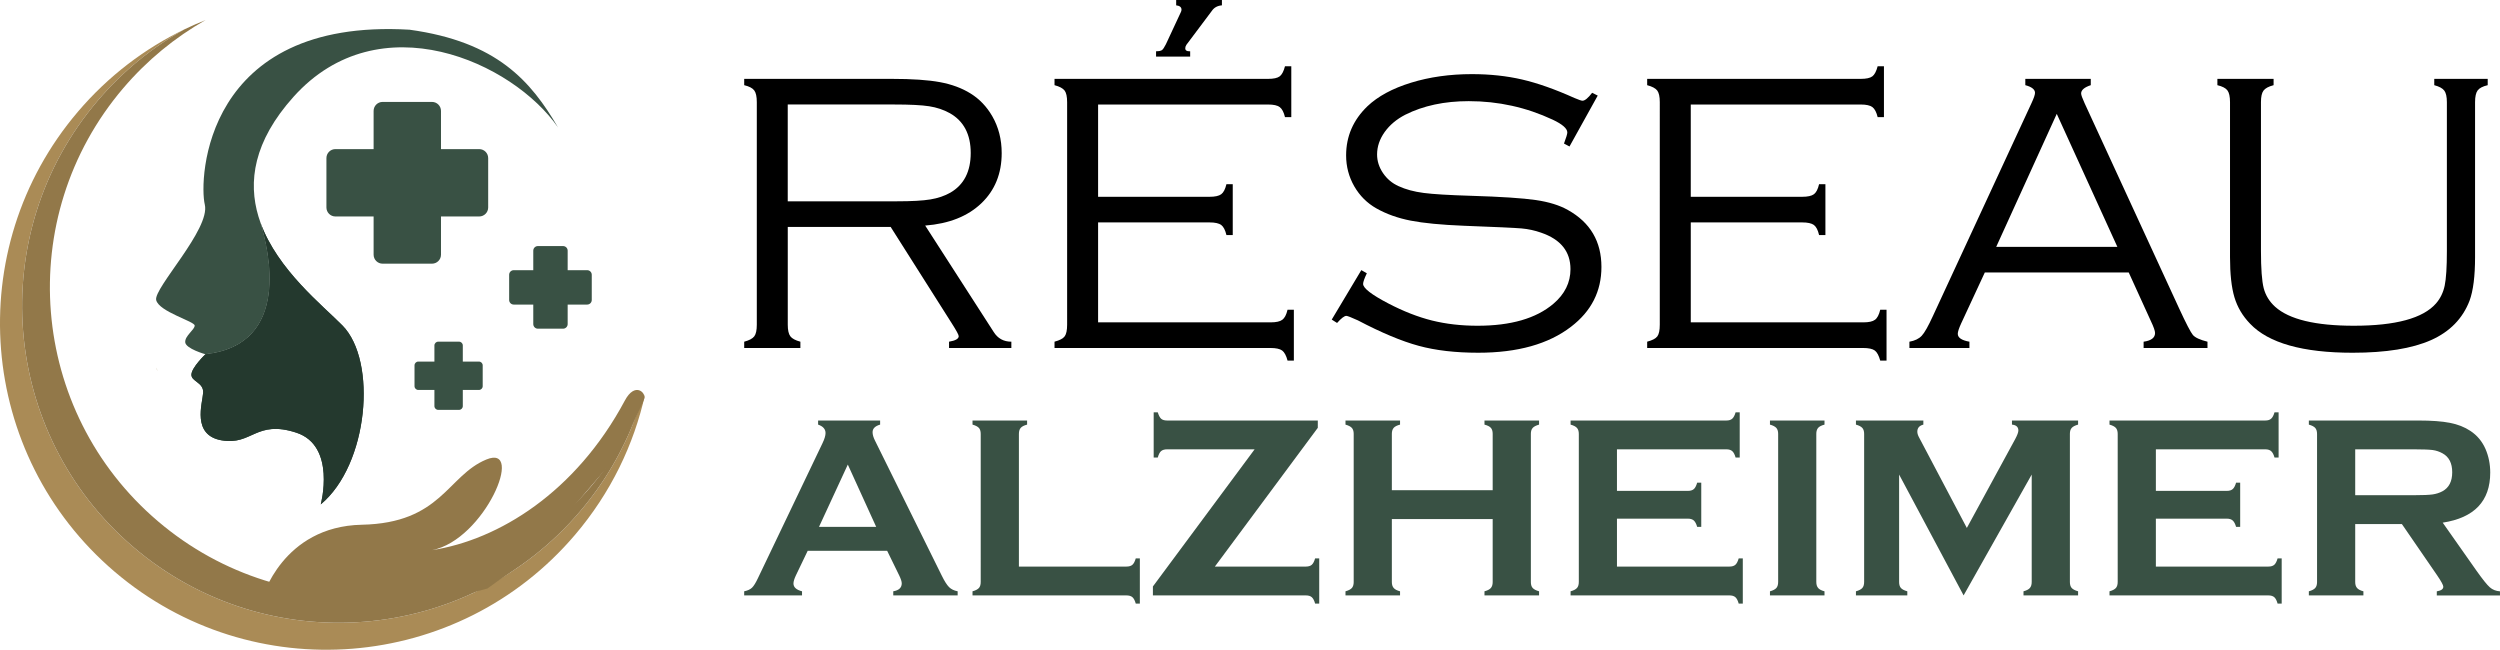
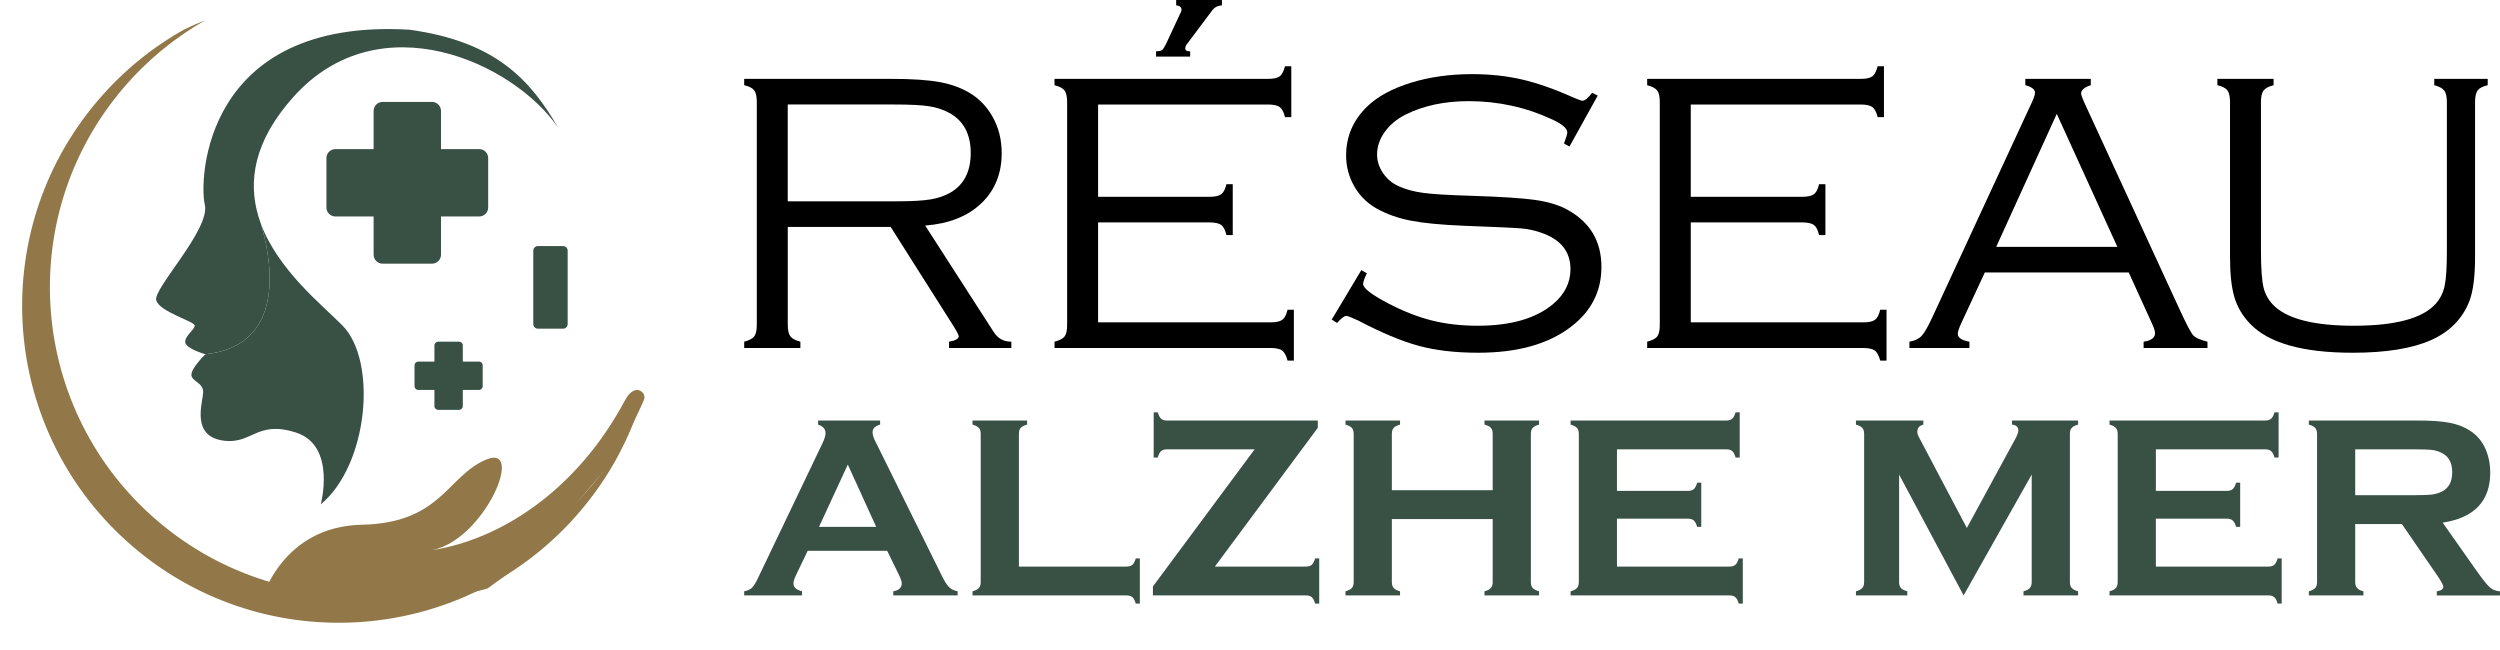
<svg xmlns="http://www.w3.org/2000/svg" version="1.1" id="Calque_1" x="0px" y="0px" width="193.002px" height="50.163px" viewBox="0 0 193.002 50.163" enable-background="new 0 0 193.002 50.163" xml:space="preserve">
  <g>
    <g>
-       <path fill="#AA8B56" d="M49.091,32.144c-0.968,2.607-2.401,5.094-4.31,7.334c-8.755,10.282-24.19,11.52-34.473,2.765    C0.026,33.487-1.211,18.052,7.544,7.77c1.947-2.287,4.226-4.126,6.703-5.508C11.18,3.739,8.363,5.866,6.014,8.625    c-9.023,10.596-7.748,26.501,2.849,35.523c10.596,9.023,26.5,7.747,35.523-2.85c2.76-3.24,4.556-6.976,5.417-10.86    C49.589,31.013,49.352,31.582,49.091,32.144z" />
      <path fill="#927849" d="M7.544,7.77c-8.755,10.283-7.518,25.717,2.765,34.473c10.283,8.755,25.717,7.518,34.473-2.765    c1.908-2.24,3.342-4.727,4.31-7.334c-0.884,1.911-2.039,3.733-3.471,5.415C37.129,47.53,22.162,48.73,12.191,40.24    C2.22,31.75,1.021,16.783,9.51,6.812c1.853-2.175,4.013-3.933,6.362-5.264c-0.549,0.218-1.091,0.456-1.625,0.713    C11.77,3.643,9.491,5.482,7.544,7.77z" />
      <path fill="#927849" d="M20.242,46.208c0,0,1.543-5.568,7.691-5.698c6.146-0.129,6.597-3.788,9.612-5.035    c3.015-1.25-0.127,6.191-4.183,6.996c5.112-0.794,11.076-4.438,14.877-11.549c0.778-1.456,1.637-0.614,1.503-0.146    c-0.133,0.467-2.085,4.389-2.085,4.389s-6.522,7.6-6.562,7.706c-0.039,0.104-3.375,2.509-3.47,2.566    c-0.095,0.056-8.304,2.082-8.57,2.178c-0.266,0.095-4.703,0.228-5.159,0.115C23.441,47.618,20.242,46.208,20.242,46.208z" />
      <g>
        <path fill="#395144" d="M34.045,19.663c0,0.383-0.312,0.693-0.695,0.693h-3.813c-0.382,0-0.694-0.31-0.694-0.693V8.562     c0-0.383,0.312-0.694,0.694-0.694h3.813c0.384,0,0.695,0.311,0.695,0.694V19.663z" />
        <path fill="#395144" d="M25.894,16.712c-0.383,0-0.694-0.311-0.694-0.694v-3.813c0-0.383,0.311-0.694,0.694-0.694h11.1     c0.384,0,0.694,0.311,0.694,0.694v3.813c0,0.383-0.311,0.694-0.694,0.694H25.894z" />
      </g>
      <g>
        <path fill="#395144" d="M43.824,25.019c0,0.196-0.159,0.356-0.354,0.356h-1.947c-0.196,0-0.354-0.16-0.354-0.356v-5.668     c0-0.195,0.159-0.354,0.354-0.354h1.947c0.196,0,0.354,0.159,0.354,0.354V25.019z" />
-         <path fill="#395144" d="M39.661,23.513c-0.195,0-0.354-0.158-0.354-0.354v-1.947c0-0.196,0.159-0.354,0.354-0.354h5.669     c0.196,0,0.354,0.159,0.354,0.354v1.947c0,0.197-0.158,0.354-0.354,0.354H39.661z" />
      </g>
      <g>
        <path fill="#395144" d="M35.729,31.35c0,0.162-0.131,0.293-0.292,0.293H33.83c-0.162,0-0.293-0.131-0.293-0.293v-4.681     c0-0.16,0.131-0.292,0.293-0.292h1.607c0.161,0,0.292,0.132,0.292,0.292V31.35z" />
        <path fill="#395144" d="M32.293,30.105c-0.162,0-0.292-0.131-0.292-0.293v-1.606c0-0.161,0.131-0.292,0.292-0.292h4.68     c0.162,0,0.292,0.131,0.292,0.292v1.606c0,0.163-0.131,0.293-0.292,0.293H32.293z" />
      </g>
      <path fill="#395144" d="M20.119,17.217c-0.099-0.319-0.167-0.503-0.168-0.505C20.002,16.883,20.058,17.051,20.119,17.217z" />
      <path fill="#395144" d="M31.615,2.293C15.721,1.36,15.356,13.901,15.81,15.79s-3.979,6.473-3.752,7.379    c0.227,0.905,2.972,1.636,2.972,1.964c0,0.327-0.756,0.779-0.731,1.283c0.026,0.504,1.562,0.933,1.562,0.933    c6.696-0.731,4.882-8.118,4.259-10.132c-0.061-0.167-0.117-0.334-0.168-0.505l0,0l0,0c-0.801-2.662-0.4-5.778,2.715-9.245    c6.612-7.359,16.932-2.671,20.416,2.377C40.983,6.255,38.373,3.225,31.615,2.293z" />
-       <path fill="#AA8B56" d="M12.179,28.65c-0.083-0.172-0.13-0.271-0.13-0.271S12.081,28.505,12.179,28.65z" />
      <polygon fill="#395144" points="19.95,16.712 19.95,16.712 19.95,16.712   " />
      <polygon fill="#395144" points="19.95,16.712 19.95,16.712 19.95,16.712   " />
      <path fill="#395144" d="M14.777,28.911c-0.026,0.554,0.957,0.604,0.906,1.41c-0.05,0.805-0.906,3.273,1.435,3.675    c2.342,0.403,2.646-1.609,5.753-0.595c3.107,1.012,1.892,5.538,1.892,5.538c3.682-3.065,4.381-11.057,1.678-13.808    c-1.532-1.558-5-4.289-6.322-7.914c0.624,2.014,2.437,9.401-4.259,10.132C15.86,27.35,14.802,28.357,14.777,28.911z" />
-       <path fill="#24392E" d="M14.777,28.911c-0.026,0.554,0.957,0.604,0.906,1.41c-0.05,0.805-0.906,3.273,1.435,3.675    c2.342,0.403,2.646-1.609,5.753-0.595c3.107,1.012,1.892,5.538,1.892,5.538c3.682-3.065,4.381-11.057,1.678-13.808    c-1.532-1.558-5-4.289-6.322-7.914c0.624,2.014,2.437,9.401-4.259,10.132C15.86,27.35,14.802,28.357,14.777,28.911z" />
    </g>
    <g>
      <g>
        <path d="M60.816,17.52v7.549c0,0.417,0.065,0.714,0.198,0.892c0.131,0.177,0.39,0.314,0.776,0.419v0.487h-4.337v-0.487     c0.386-0.104,0.644-0.239,0.776-0.412c0.132-0.172,0.197-0.472,0.197-0.899V7.885c0-0.426-0.065-0.729-0.197-0.905     c-0.132-0.178-0.391-0.312-0.776-0.404V6.089h11.4c1.563,0,2.798,0.084,3.707,0.252c0.908,0.167,1.697,0.459,2.366,0.875     c0.69,0.427,1.248,1.012,1.676,1.753c0.486,0.843,0.729,1.792,0.729,2.85c0,1.585-0.525,2.878-1.575,3.879     c-1.051,1.001-2.494,1.573-4.331,1.716l5.282,8.204c0.314,0.507,0.771,0.761,1.37,0.761v0.487h-4.81v-0.487     c0.497-0.082,0.746-0.225,0.746-0.427c0-0.102-0.179-0.432-0.534-0.988l-4.719-7.444H60.816z M60.816,15.541h8.418     c1.146,0,2.011-0.048,2.594-0.145c0.583-0.096,1.099-0.271,1.544-0.525c1.045-0.608,1.568-1.628,1.568-3.059     c0-1.441-0.539-2.466-1.614-3.075c-0.477-0.264-1.007-0.442-1.591-0.533c-0.583-0.092-1.488-0.137-2.717-0.137h-8.204V15.541z" />
        <path d="M84.774,17.169v7.717h13.318c0.425,0,0.728-0.065,0.904-0.2c0.178-0.13,0.313-0.388,0.403-0.774h0.488v3.927H99.4     c-0.1-0.384-0.241-0.646-0.417-0.779c-0.177-0.13-0.48-0.195-0.904-0.195H81.41v-0.487c0.396-0.104,0.657-0.239,0.784-0.412     c0.126-0.172,0.189-0.472,0.189-0.899V7.885c0-0.426-0.066-0.725-0.197-0.898c-0.133-0.171-0.391-0.31-0.776-0.411V6.089h16.483     c0.428,0,0.727-0.064,0.899-0.194c0.172-0.131,0.31-0.39,0.41-0.78h0.487v3.927h-0.487c-0.092-0.381-0.226-0.638-0.404-0.772     c-0.176-0.135-0.478-0.201-0.905-0.201H84.774v7.124h8.6c0.426,0,0.728-0.066,0.905-0.198c0.177-0.131,0.312-0.391,0.403-0.776     h0.487v3.927h-0.487c-0.092-0.386-0.227-0.644-0.403-0.777c-0.178-0.131-0.479-0.198-0.905-0.198H84.774z M94.333,0v0.412     c-0.346,0.03-0.604,0.172-0.776,0.426l-1.964,2.618c-0.061,0.091-0.091,0.183-0.091,0.274c0,0.153,0.106,0.229,0.319,0.229     c0.01,0,0.031,0,0.061,0v0.411h-2.633V3.958c0.223,0,0.374-0.031,0.457-0.091c0.081-0.061,0.183-0.213,0.305-0.456l1.156-2.482     c0.03-0.06,0.046-0.122,0.046-0.183c0-0.191-0.138-0.304-0.411-0.334V0H94.333z" />
        <path d="M123.346,7.379l-2.18,3.93l-0.425-0.227c0.172-0.458,0.257-0.741,0.257-0.854c0-0.304-0.373-0.633-1.126-0.988     c-2.037-0.954-4.2-1.431-6.483-1.431c-1.875,0-3.51,0.349-4.901,1.048c-0.67,0.345-1.199,0.79-1.592,1.337     c-0.388,0.546-0.584,1.124-0.584,1.731c0,0.507,0.153,0.985,0.456,1.435c0.307,0.452,0.706,0.788,1.203,1.011     c0.547,0.253,1.195,0.428,1.939,0.524c0.746,0.097,1.961,0.169,3.647,0.22c2.334,0.071,4.002,0.181,5.008,0.328     c1.005,0.146,1.831,0.403,2.479,0.769c1.727,0.963,2.588,2.43,2.588,4.398c0,1.877-0.779,3.415-2.343,4.611     c-1.735,1.338-4.124,2.01-7.17,2.01c-1.755,0-3.288-0.177-4.595-0.534c-1.31-0.354-2.873-1.009-4.689-1.962     c-0.509-0.232-0.807-0.35-0.897-0.35c-0.153,0-0.391,0.183-0.715,0.547l-0.412-0.26l2.284-3.819l0.425,0.244     c-0.194,0.407-0.287,0.68-0.287,0.822c0,0.326,0.648,0.828,1.945,1.506c1.169,0.609,2.292,1.048,3.371,1.318     c1.083,0.27,2.256,0.404,3.525,0.404c2.567,0,4.516-0.564,5.844-1.691c0.884-0.75,1.324-1.643,1.324-2.678     c0-1.36-0.755-2.299-2.267-2.816c-0.485-0.172-0.992-0.282-1.514-0.328c-0.524-0.045-2.009-0.114-4.452-0.206     c-1.748-0.07-3.114-0.203-4.104-0.396c-0.988-0.192-1.868-0.506-2.641-0.942c-0.722-0.407-1.291-0.975-1.713-1.705     c-0.419-0.731-0.63-1.528-0.63-2.39c0-1.472,0.548-2.735,1.643-3.791c0.812-0.771,1.934-1.378,3.365-1.819     c1.429-0.441,2.999-0.663,4.703-0.663c1.389,0,2.68,0.139,3.873,0.415c1.19,0.276,2.54,0.751,4.041,1.426     c0.334,0.143,0.542,0.213,0.625,0.213c0.181,0,0.429-0.204,0.743-0.612L123.346,7.379z" />
        <path d="M130.529,17.169v7.717h13.319c0.424,0,0.727-0.065,0.903-0.2c0.179-0.13,0.313-0.388,0.404-0.774h0.487v3.927h-0.487     c-0.104-0.384-0.242-0.646-0.419-0.779c-0.176-0.13-0.48-0.195-0.905-0.195h-16.668v-0.487c0.396-0.104,0.656-0.239,0.786-0.412     c0.125-0.172,0.188-0.472,0.188-0.899V7.885c0-0.426-0.067-0.725-0.198-0.898c-0.131-0.171-0.393-0.31-0.776-0.411V6.089h16.484     c0.426,0,0.726-0.064,0.899-0.194c0.172-0.131,0.309-0.39,0.41-0.78h0.486v3.927h-0.486c-0.093-0.381-0.226-0.638-0.403-0.772     c-0.179-0.135-0.48-0.201-0.906-0.201h-13.119v7.124h8.6c0.426,0,0.728-0.066,0.906-0.198c0.178-0.131,0.313-0.391,0.4-0.776     h0.489v3.927h-0.489c-0.088-0.386-0.223-0.644-0.4-0.777c-0.179-0.131-0.48-0.198-0.906-0.198H130.529z" />
        <path d="M164.34,21.036h-11.111l-1.83,3.941c-0.172,0.377-0.257,0.639-0.257,0.794c0,0.302,0.301,0.504,0.899,0.609v0.487h-4.633     v-0.487c0.416-0.072,0.731-0.225,0.951-0.459c0.219-0.232,0.502-0.739,0.861-1.521l7.607-16.424     c0.185-0.395,0.277-0.663,0.277-0.806c0-0.264-0.251-0.462-0.748-0.594V6.089h5.053v0.487c-0.495,0.163-0.744,0.376-0.744,0.639     c0,0.112,0.089,0.366,0.271,0.761l7.292,15.83c0.539,1.166,0.895,1.853,1.065,2.055c0.174,0.202,0.547,0.375,1.126,0.519v0.487     h-4.931v-0.487c0.591-0.082,0.884-0.307,0.884-0.671c0-0.162-0.11-0.477-0.333-0.943L164.34,21.036z M163.462,19.057     L158.784,8.79l-4.675,10.267H163.462z" />
        <path d="M174.548,7.885v11.492c0,1.361,0.071,2.317,0.211,2.869c0.145,0.554,0.438,1.033,0.885,1.439     c1.086,0.973,3.109,1.462,6.072,1.462c3.226,0,5.344-0.574,6.346-1.722c0.337-0.385,0.557-0.844,0.67-1.376     c0.111-0.532,0.169-1.424,0.169-2.671V7.885c0-0.417-0.068-0.713-0.199-0.89c-0.132-0.178-0.392-0.318-0.775-0.419V6.089h4.126     v0.487c-0.388,0.092-0.646,0.226-0.777,0.404c-0.131,0.177-0.199,0.479-0.199,0.905v11.964c0,1.472-0.141,2.592-0.425,3.364     c-0.53,1.38-1.521,2.396-2.976,3.045c-1.458,0.646-3.474,0.974-6.05,0.974c-3.858,0-6.496-0.747-7.916-2.239     c-0.578-0.597-0.982-1.279-1.211-2.046c-0.228-0.766-0.34-1.798-0.34-3.097V7.885c0-0.426-0.067-0.729-0.199-0.905     c-0.131-0.178-0.393-0.312-0.776-0.404V6.089h4.339v0.487c-0.388,0.101-0.646,0.241-0.778,0.419     C174.612,7.172,174.548,7.468,174.548,7.885z" />
      </g>
      <g>
        <path fill="#395144" d="M68.49,42.524h-6.136l-0.91,1.896c-0.125,0.265-0.188,0.475-0.188,0.625c0,0.289,0.22,0.491,0.661,0.604     v0.317h-4.466v-0.317c0.263-0.053,0.465-0.145,0.604-0.277c0.138-0.132,0.296-0.389,0.474-0.771l4.965-10.378     c0.159-0.33,0.238-0.592,0.238-0.792c0-0.302-0.191-0.519-0.574-0.651v-0.317h4.788v0.317c-0.389,0.112-0.583,0.307-0.583,0.584     c0,0.192,0.063,0.407,0.188,0.654l5.144,10.402c0.217,0.445,0.409,0.744,0.573,0.906c0.165,0.163,0.386,0.27,0.663,0.322v0.317     h-4.971v-0.317c0.437-0.072,0.655-0.277,0.655-0.614c0-0.137-0.067-0.342-0.198-0.614L68.49,42.524z M67.642,40.674l-2.19-4.809     l-2.224,4.809H67.642z" />
        <path fill="#395144" d="M78.66,43.74h8.299c0.204,0,0.358-0.045,0.464-0.138s0.192-0.26,0.258-0.494h0.316v3.49h-0.316     c-0.065-0.237-0.152-0.402-0.258-0.495c-0.105-0.092-0.26-0.137-0.464-0.137h-11.88v-0.317c0.237-0.064,0.401-0.152,0.495-0.257     c0.092-0.104,0.138-0.26,0.138-0.465V33.502c0-0.205-0.046-0.36-0.138-0.464c-0.094-0.105-0.258-0.192-0.495-0.257v-0.317h4.214     v0.317c-0.238,0.06-0.402,0.145-0.494,0.252c-0.094,0.107-0.139,0.265-0.139,0.47V43.74z" />
        <path fill="#395144" d="M93.789,43.74h7.026c0.197,0,0.35-0.045,0.455-0.138s0.192-0.26,0.258-0.494h0.317v3.49h-0.317     c-0.065-0.237-0.152-0.402-0.258-0.495c-0.105-0.092-0.256-0.137-0.455-0.137h-11.81v-0.691l7.853-10.587h-6.755     c-0.205,0-0.359,0.047-0.465,0.137s-0.191,0.257-0.257,0.497h-0.316v-3.49h0.316c0.072,0.24,0.16,0.404,0.262,0.497     c0.103,0.09,0.256,0.135,0.46,0.135h11.632v0.564L93.789,43.74z" />
        <path fill="#395144" d="M115.236,40.07h-7.784v4.868c0,0.197,0.049,0.35,0.146,0.459c0.093,0.107,0.257,0.192,0.487,0.252v0.317     h-4.212v-0.317c0.235-0.064,0.401-0.152,0.494-0.257c0.091-0.104,0.139-0.257,0.139-0.454V33.492c0-0.197-0.048-0.35-0.139-0.454     c-0.093-0.105-0.259-0.192-0.494-0.257v-0.317h4.212v0.317c-0.235,0.06-0.401,0.145-0.494,0.252     c-0.092,0.107-0.139,0.262-0.139,0.459v4.354h7.784v-4.354c0-0.197-0.045-0.352-0.138-0.459     c-0.092-0.107-0.258-0.192-0.495-0.252v-0.317h4.214v0.317c-0.237,0.065-0.4,0.152-0.494,0.257     c-0.093,0.104-0.139,0.257-0.139,0.454v11.446c0,0.197,0.046,0.35,0.139,0.454c0.094,0.104,0.257,0.192,0.494,0.257v0.317h-4.214     v-0.317c0.232-0.06,0.395-0.145,0.49-0.252c0.095-0.109,0.143-0.262,0.143-0.459V40.07z" />
        <path fill="#395144" d="M124.831,40.04v3.7h8.687c0.196,0,0.348-0.045,0.454-0.138c0.104-0.093,0.192-0.26,0.257-0.494h0.317     v3.49h-0.317c-0.064-0.237-0.152-0.402-0.257-0.495c-0.106-0.092-0.258-0.137-0.454-0.137h-12.267v-0.317     c0.237-0.064,0.402-0.152,0.494-0.257c0.093-0.104,0.141-0.26,0.141-0.465V33.502c0-0.205-0.048-0.36-0.141-0.464     c-0.092-0.105-0.257-0.192-0.494-0.257v-0.317h12.029c0.197,0,0.348-0.047,0.454-0.143c0.104-0.092,0.19-0.257,0.256-0.489h0.318     v3.49h-0.318c-0.065-0.232-0.151-0.399-0.256-0.492c-0.106-0.095-0.257-0.142-0.454-0.142h-8.449v3.208h5.479     c0.2,0,0.35-0.047,0.457-0.14c0.104-0.092,0.189-0.257,0.256-0.494h0.316v3.413h-0.316c-0.066-0.232-0.152-0.395-0.256-0.49     c-0.107-0.095-0.257-0.145-0.457-0.145H124.831z" />
-         <path fill="#395144" d="M137.275,44.927V33.492c0-0.197-0.048-0.35-0.139-0.454c-0.094-0.105-0.258-0.192-0.494-0.257v-0.317     h4.211v0.317c-0.235,0.06-0.4,0.145-0.494,0.252c-0.091,0.107-0.139,0.262-0.139,0.459v11.436c0,0.205,0.049,0.36,0.146,0.47     c0.095,0.107,0.258,0.192,0.487,0.252v0.317h-4.211v-0.317c0.236-0.064,0.4-0.152,0.494-0.257     C137.228,45.288,137.275,45.132,137.275,44.927z" />
        <path fill="#395144" d="M151.592,45.966l-4.979-9.329v8.29c0,0.205,0.046,0.36,0.139,0.465c0.091,0.104,0.257,0.192,0.494,0.257     v0.317h-3.966v-0.317c0.236-0.064,0.4-0.152,0.494-0.257c0.092-0.104,0.139-0.26,0.139-0.465V33.492     c0-0.197-0.047-0.35-0.139-0.454c-0.094-0.105-0.258-0.192-0.494-0.257v-0.317h5.204v0.317c-0.312,0.08-0.466,0.26-0.466,0.544     c0,0.132,0.046,0.284,0.14,0.454l3.683,6.979l3.733-6.859c0.163-0.305,0.245-0.524,0.245-0.664c0-0.27-0.163-0.422-0.494-0.455     v-0.317h5.105v0.317c-0.237,0.065-0.402,0.152-0.494,0.257c-0.094,0.104-0.139,0.257-0.139,0.454v11.436     c0,0.205,0.045,0.36,0.139,0.465c0.092,0.104,0.257,0.192,0.494,0.257v0.317h-4.214v-0.317c0.23-0.06,0.395-0.145,0.489-0.252     c0.096-0.109,0.144-0.265,0.144-0.47v-8.29L151.592,45.966z" />
        <path fill="#395144" d="M166.435,40.04v3.7h8.685c0.198,0,0.349-0.045,0.456-0.138c0.104-0.093,0.19-0.26,0.256-0.494h0.316v3.49     h-0.316c-0.065-0.237-0.152-0.402-0.256-0.495c-0.107-0.092-0.258-0.137-0.456-0.137h-12.265v-0.317     c0.236-0.064,0.402-0.152,0.494-0.257c0.091-0.104,0.139-0.26,0.139-0.465V33.502c0-0.205-0.048-0.36-0.139-0.464     c-0.092-0.105-0.258-0.192-0.494-0.257v-0.317h12.027c0.198,0,0.349-0.047,0.454-0.143c0.105-0.092,0.192-0.257,0.258-0.489     h0.316v3.49h-0.316c-0.065-0.232-0.152-0.399-0.258-0.492c-0.105-0.095-0.256-0.142-0.454-0.142h-8.447v3.208h5.479     c0.198,0,0.35-0.047,0.455-0.14c0.105-0.092,0.191-0.257,0.258-0.494h0.316v3.413h-0.316c-0.066-0.232-0.152-0.395-0.258-0.49     c-0.105-0.095-0.257-0.145-0.455-0.145H166.435z" />
        <path fill="#395144" d="M181.824,40.457v4.481c0,0.197,0.049,0.35,0.146,0.459c0.093,0.107,0.257,0.192,0.487,0.252v0.317h-4.212     v-0.317c0.235-0.064,0.401-0.152,0.494-0.257c0.091-0.104,0.139-0.257,0.139-0.454V33.502c0-0.205-0.048-0.36-0.139-0.464     c-0.093-0.105-0.259-0.192-0.494-0.257v-0.317h8.446c1.028,0,1.845,0.06,2.447,0.18c0.604,0.117,1.13,0.324,1.578,0.622     c0.521,0.344,0.909,0.809,1.167,1.396c0.244,0.566,0.365,1.173,0.365,1.82c0,2.202-1.223,3.49-3.669,3.867l2.622,3.729     c0.462,0.651,0.8,1.073,1.014,1.261c0.213,0.189,0.477,0.292,0.786,0.312v0.317h-4.878v-0.317     c0.335-0.053,0.503-0.172,0.503-0.356c0-0.118-0.154-0.404-0.463-0.859l-2.734-3.977H181.824z M181.824,38.23h4.55     c0.673,0,1.148-0.021,1.426-0.06c0.275-0.04,0.529-0.12,0.761-0.245c0.501-0.272,0.752-0.759,0.752-1.465     s-0.251-1.193-0.752-1.465c-0.236-0.13-0.489-0.215-0.756-0.252c-0.268-0.035-0.744-0.055-1.431-0.055h-4.55V38.23z" />
      </g>
    </g>
  </g>
</svg>